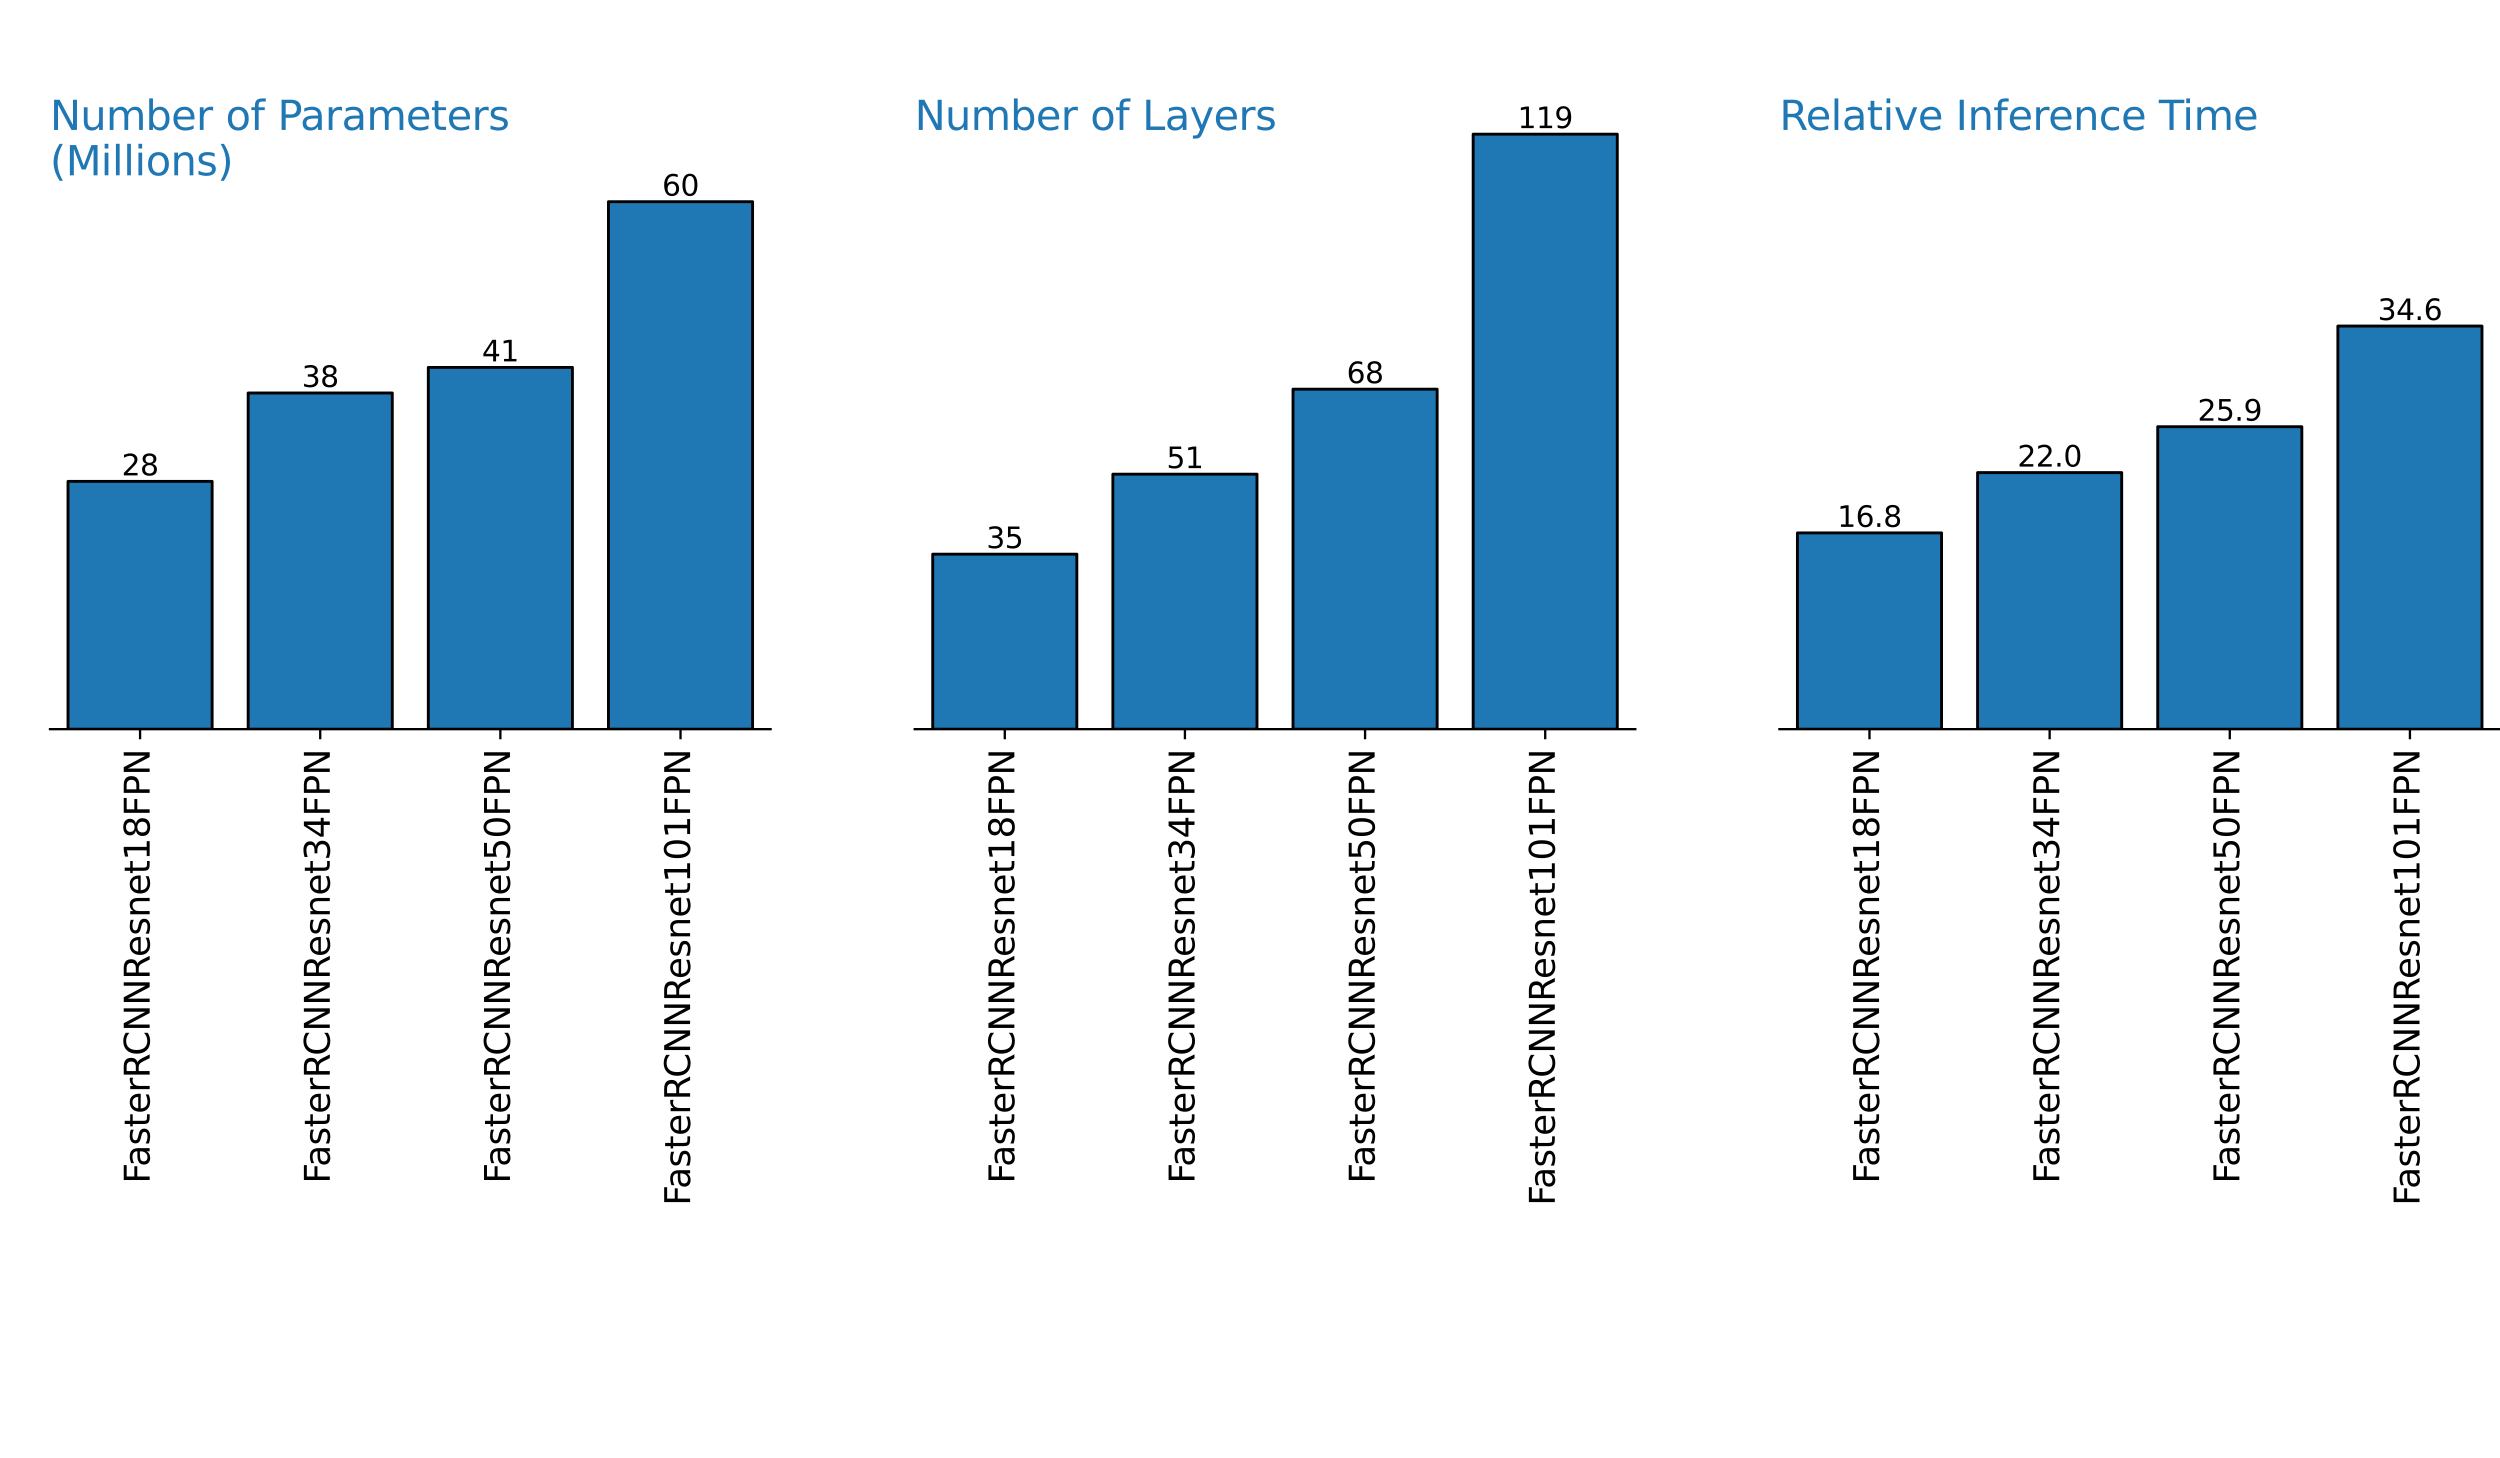
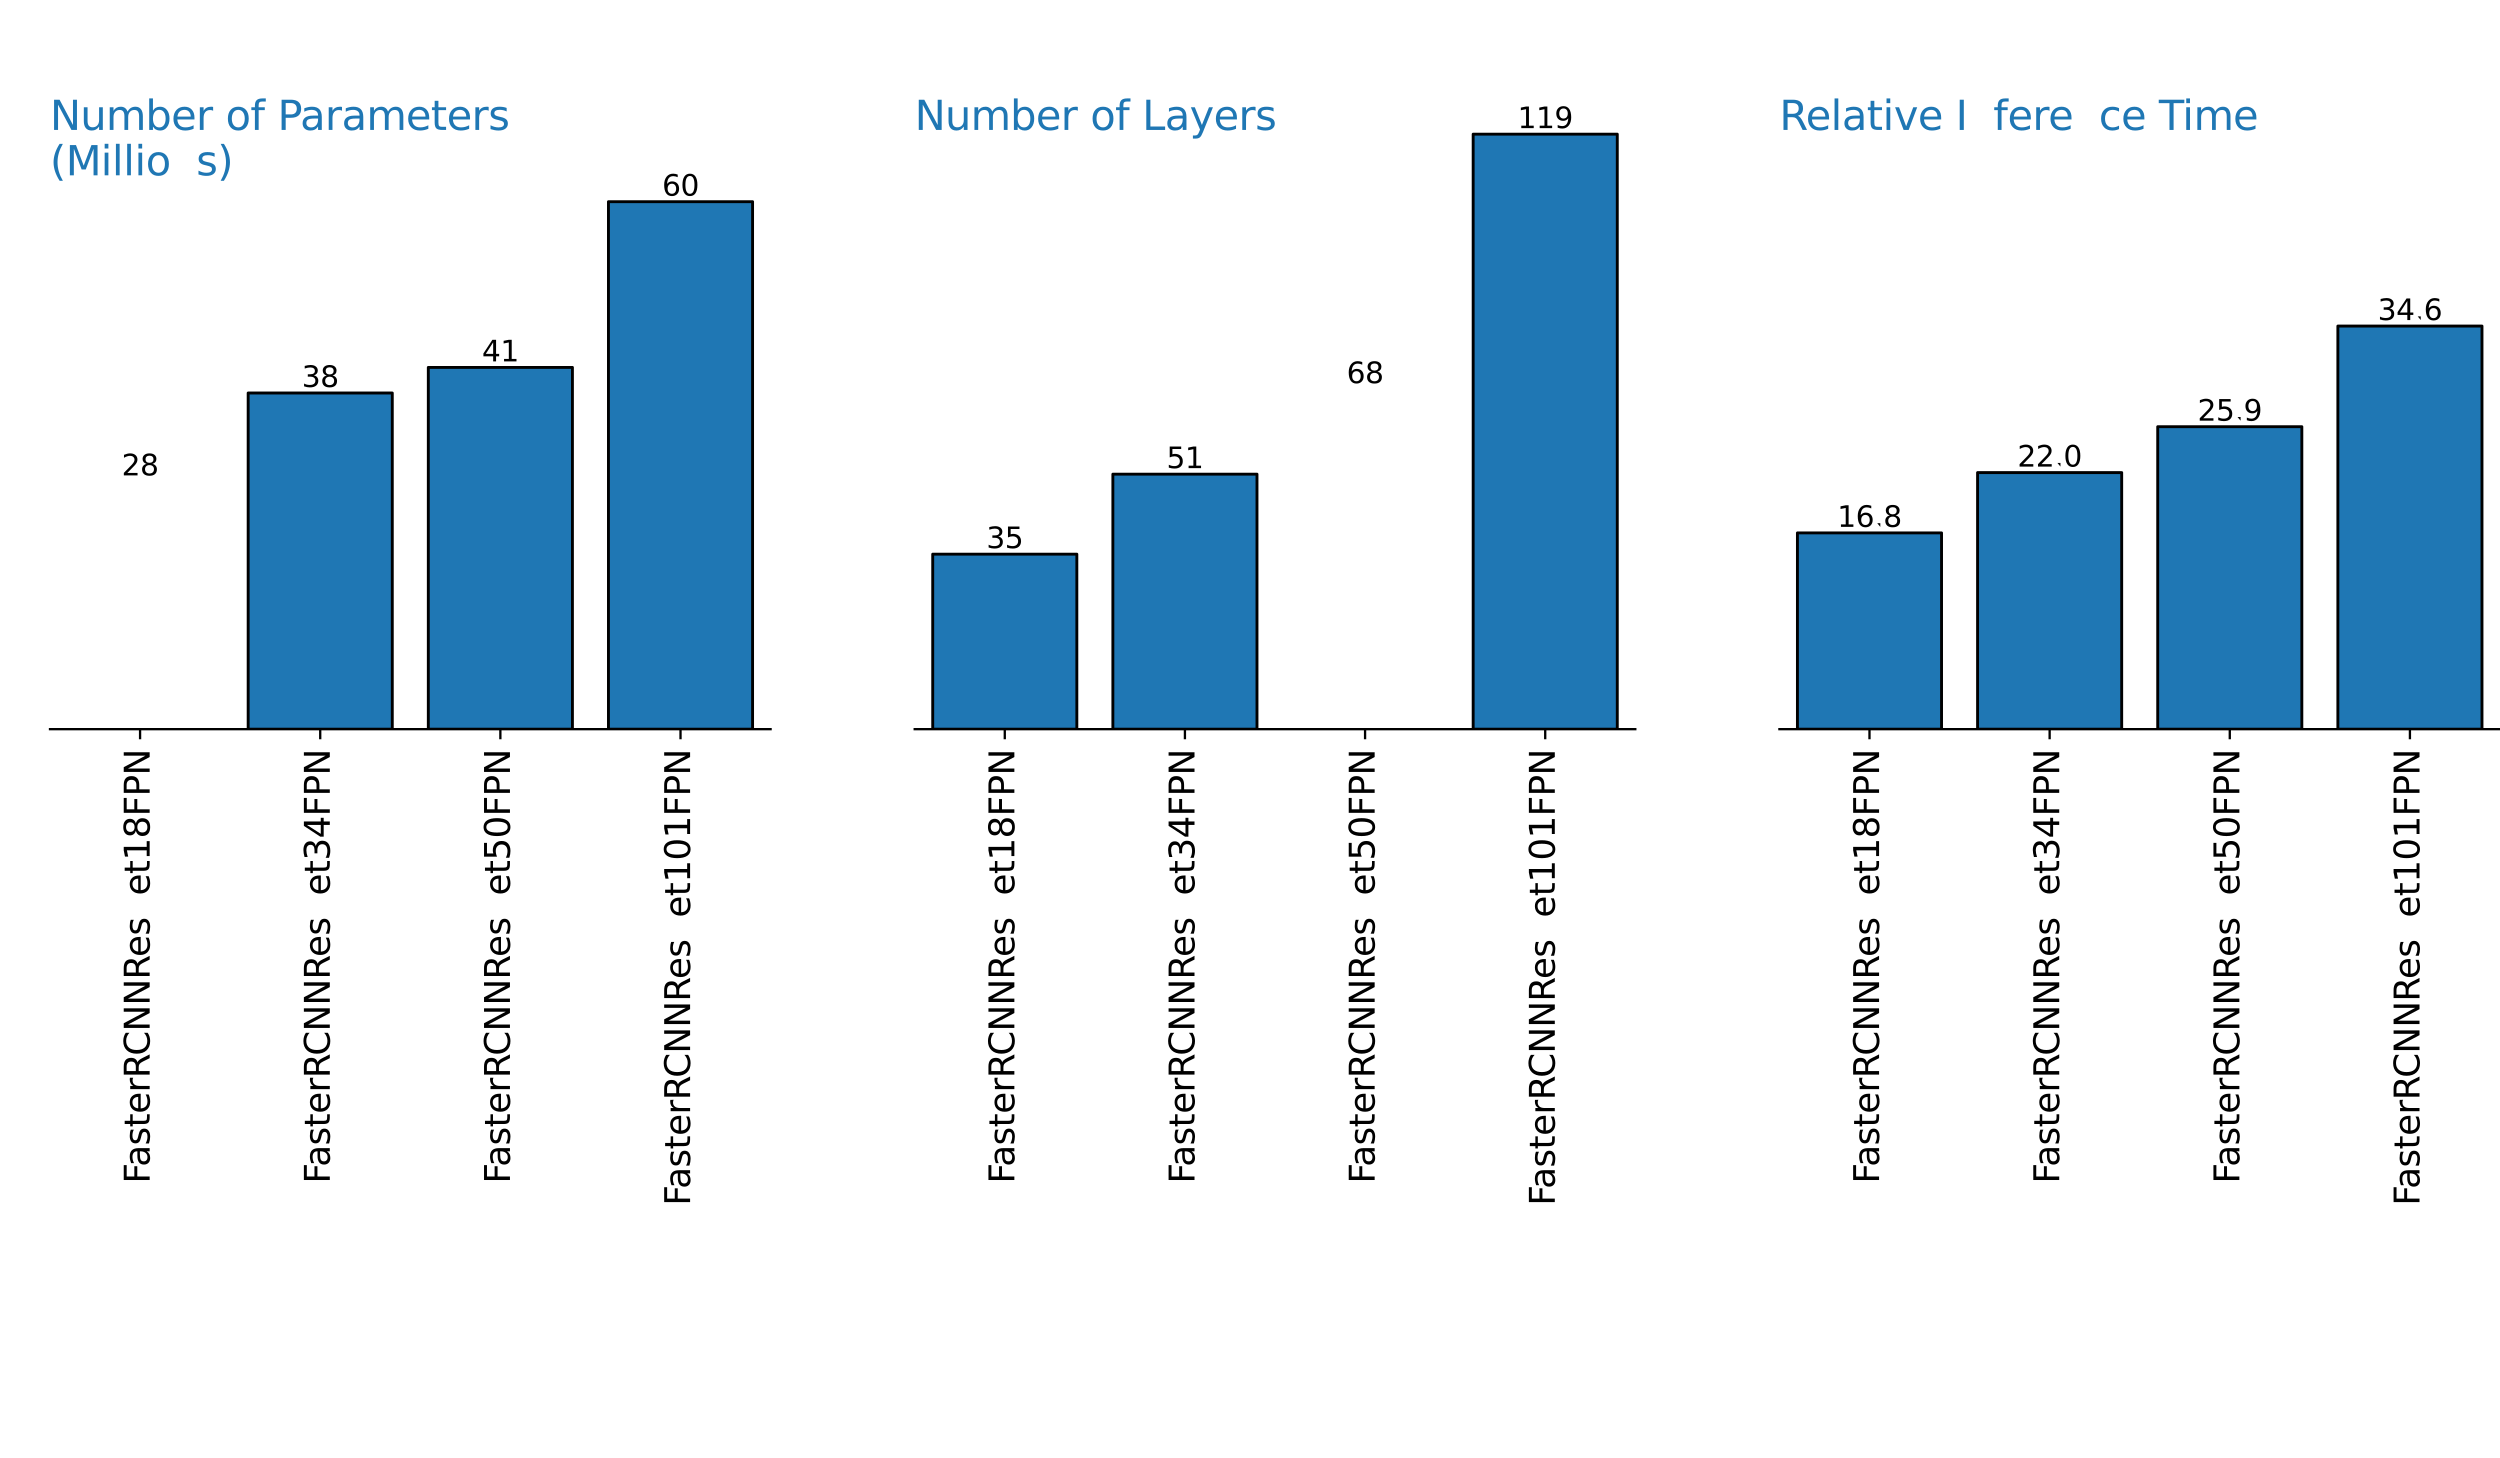
<svg xmlns="http://www.w3.org/2000/svg" xmlns:xlink="http://www.w3.org/1999/xlink" width="864pt" height="504pt" viewBox="0 0 864 504" version="1.1">
  <defs>
    <style type="text/css">*{stroke-linejoin: round; stroke-linecap: butt}</style>
  </defs>
  <g id="figure_1">
    <g id="patch_1">
      <path d="M 0 504  L 864 504  L 864 0  L 0 0  z " style="fill: #ffffff" />
    </g>
    <g id="axes_1">
      <g id="patch_2">
        <path d="M 17.28 252  L 266.315 252  L 266.315 10.08  L 17.28 10.08  z " style="fill: #ffffff" />
      </g>
      <g id="patch_3">
-         <path d="M 23.506 252  L 73.313 252  L 73.313 166.366  L 23.506 166.366  z " clip-path="url(#p486dbca1f8)" style="fill: #1f77b4; stroke: #000000; stroke-linejoin: miter" />
-       </g>
+         </g>
      <g id="patch_4">
        <path d="M 85.765 252  L 135.572 252  L 135.572 135.822  L 85.765 135.822  z " clip-path="url(#p486dbca1f8)" style="fill: #1f77b4; stroke: #000000; stroke-linejoin: miter" />
      </g>
      <g id="patch_5">
        <path d="M 148.024 252  L 197.831 252  L 197.831 126.978  L 148.024 126.978  z " clip-path="url(#p486dbca1f8)" style="fill: #1f77b4; stroke: #000000; stroke-linejoin: miter" />
      </g>
      <g id="patch_6">
        <path d="M 210.282 252  L 260.089 252  L 260.089 69.704  L 210.282 69.704  z " clip-path="url(#p486dbca1f8)" style="fill: #1f77b4; stroke: #000000; stroke-linejoin: miter" />
      </g>
      <g id="matplotlib.axis_1">
        <g id="xtick_1">
          <g id="line2d_1">
            <defs>
              <path id="m12ef308e67" d="M 0 0  L 0 3.5  " style="stroke: #000000; stroke-width: 0.8" />
            </defs>
            <g>
              <use xlink:href="#m12ef308e67" x="48.409" y="252" style="stroke: #000000; stroke-width: 0.8" />
            </g>
          </g>
          <g id="text_1">
            <g transform="translate(51.721 409.017) rotate(-90) scale(0.12 -0.12)">
              <defs>
                <path id="DejaVuSans-46" d="M 628 4666  L 3309 4666  L 3309 4134  L 1259 4134  L 1259 2759  L 3109 2759  L 3109 2228  L 1259 2228  L 1259 0  L 628 0  L 628 4666  z " transform="scale(0.016)" />
                <path id="DejaVuSans-61" d="M 2194 1759  Q 1497 1759 1228 1600  Q 959 1441 959 1056  Q 959 750 1161 570  Q 1363 391 1709 391  Q 2188 391 2477 730  Q 2766 1069 2766 1631  L 2766 1759  L 2194 1759  z M 3341 1997  L 3341 0  L 2766 0  L 2766 531  Q 2569 213 2275 61  Q 1981 -91 1556 -91  Q 1019 -91 701 211  Q 384 513 384 1019  Q 384 1609 779 1909  Q 1175 2209 1959 2209  L 2766 2209  L 2766 2266  Q 2766 2663 2505 2880  Q 2244 3097 1772 3097  Q 1472 3097 1187 3025  Q 903 2953 641 2809  L 641 3341  Q 956 3463 1253 3523  Q 1550 3584 1831 3584  Q 2591 3584 2966 3190  Q 3341 2797 3341 1997  z " transform="scale(0.016)" />
                <path id="DejaVuSans-73" d="M 2834 3397  L 2834 2853  Q 2591 2978 2328 3040  Q 2066 3103 1784 3103  Q 1356 3103 1142 2972  Q 928 2841 928 2578  Q 928 2378 1081 2264  Q 1234 2150 1697 2047  L 1894 2003  Q 2506 1872 2764 1633  Q 3022 1394 3022 966  Q 3022 478 2636 193  Q 2250 -91 1575 -91  Q 1294 -91 989 -36  Q 684 19 347 128  L 347 722  Q 666 556 975 473  Q 1284 391 1588 391  Q 1994 391 2212 530  Q 2431 669 2431 922  Q 2431 1156 2273 1281  Q 2116 1406 1581 1522  L 1381 1569  Q 847 1681 609 1914  Q 372 2147 372 2553  Q 372 3047 722 3315  Q 1072 3584 1716 3584  Q 2034 3584 2315 3537  Q 2597 3491 2834 3397  z " transform="scale(0.016)" />
                <path id="DejaVuSans-74" d="M 1172 4494  L 1172 3500  L 2356 3500  L 2356 3053  L 1172 3053  L 1172 1153  Q 1172 725 1289 603  Q 1406 481 1766 481  L 2356 481  L 2356 0  L 1766 0  Q 1100 0 847 248  Q 594 497 594 1153  L 594 3053  L 172 3053  L 172 3500  L 594 3500  L 594 4494  L 1172 4494  z " transform="scale(0.016)" />
                <path id="DejaVuSans-65" d="M 3597 1894  L 3597 1613  L 953 1613  Q 991 1019 1311 708  Q 1631 397 2203 397  Q 2534 397 2845 478  Q 3156 559 3463 722  L 3463 178  Q 3153 47 2828 -22  Q 2503 -91 2169 -91  Q 1331 -91 842 396  Q 353 884 353 1716  Q 353 2575 817 3079  Q 1281 3584 2069 3584  Q 2775 3584 3186 3129  Q 3597 2675 3597 1894  z M 3022 2063  Q 3016 2534 2758 2815  Q 2500 3097 2075 3097  Q 1594 3097 1305 2825  Q 1016 2553 972 2059  L 3022 2063  z " transform="scale(0.016)" />
                <path id="DejaVuSans-72" d="M 2631 2963  Q 2534 3019 2420 3045  Q 2306 3072 2169 3072  Q 1681 3072 1420 2755  Q 1159 2438 1159 1844  L 1159 0  L 581 0  L 581 3500  L 1159 3500  L 1159 2956  Q 1341 3275 1631 3429  Q 1922 3584 2338 3584  Q 2397 3584 2469 3576  Q 2541 3569 2628 3553  L 2631 2963  z " transform="scale(0.016)" />
                <path id="DejaVuSans-52" d="M 2841 2188  Q 3044 2119 3236 1894  Q 3428 1669 3622 1275  L 4263 0  L 3584 0  L 2988 1197  Q 2756 1666 2539 1819  Q 2322 1972 1947 1972  L 1259 1972  L 1259 0  L 628 0  L 628 4666  L 2053 4666  Q 2853 4666 3247 4331  Q 3641 3997 3641 3322  Q 3641 2881 3436 2590  Q 3231 2300 2841 2188  z M 1259 4147  L 1259 2491  L 2053 2491  Q 2509 2491 2742 2702  Q 2975 2913 2975 3322  Q 2975 3731 2742 3939  Q 2509 4147 2053 4147  L 1259 4147  z " transform="scale(0.016)" />
                <path id="DejaVuSans-43" d="M 4122 4306  L 4122 3641  Q 3803 3938 3442 4084  Q 3081 4231 2675 4231  Q 1875 4231 1450 3742  Q 1025 3253 1025 2328  Q 1025 1406 1450 917  Q 1875 428 2675 428  Q 3081 428 3442 575  Q 3803 722 4122 1019  L 4122 359  Q 3791 134 3420 21  Q 3050 -91 2638 -91  Q 1578 -91 968 557  Q 359 1206 359 2328  Q 359 3453 968 4101  Q 1578 4750 2638 4750  Q 3056 4750 3426 4639  Q 3797 4528 4122 4306  z " transform="scale(0.016)" />
                <path id="DejaVuSans-4e" d="M 628 4666  L 1478 4666  L 3547 763  L 3547 4666  L 4159 4666  L 4159 0  L 3309 0  L 1241 3903  L 1241 0  L 628 0  L 628 4666  z " transform="scale(0.016)" />
-                 <path id="DejaVuSans-6e" d="M 3513 2113  L 3513 0  L 2938 0  L 2938 2094  Q 2938 2591 2744 2837  Q 2550 3084 2163 3084  Q 1697 3084 1428 2787  Q 1159 2491 1159 1978  L 1159 0  L 581 0  L 581 3500  L 1159 3500  L 1159 2956  Q 1366 3272 1645 3428  Q 1925 3584 2291 3584  Q 2894 3584 3203 3211  Q 3513 2838 3513 2113  z " transform="scale(0.016)" />
                <path id="DejaVuSans-31" d="M 794 531  L 1825 531  L 1825 4091  L 703 3866  L 703 4441  L 1819 4666  L 2450 4666  L 2450 531  L 3481 531  L 3481 0  L 794 0  L 794 531  z " transform="scale(0.016)" />
                <path id="DejaVuSans-38" d="M 2034 2216  Q 1584 2216 1326 1975  Q 1069 1734 1069 1313  Q 1069 891 1326 650  Q 1584 409 2034 409  Q 2484 409 2743 651  Q 3003 894 3003 1313  Q 3003 1734 2745 1975  Q 2488 2216 2034 2216  z M 1403 2484  Q 997 2584 770 2862  Q 544 3141 544 3541  Q 544 4100 942 4425  Q 1341 4750 2034 4750  Q 2731 4750 3128 4425  Q 3525 4100 3525 3541  Q 3525 3141 3298 2862  Q 3072 2584 2669 2484  Q 3125 2378 3379 2068  Q 3634 1759 3634 1313  Q 3634 634 3220 271  Q 2806 -91 2034 -91  Q 1263 -91 848 271  Q 434 634 434 1313  Q 434 1759 690 2068  Q 947 2378 1403 2484  z M 1172 3481  Q 1172 3119 1398 2916  Q 1625 2713 2034 2713  Q 2441 2713 2670 2916  Q 2900 3119 2900 3481  Q 2900 3844 2670 4047  Q 2441 4250 2034 4250  Q 1625 4250 1398 4047  Q 1172 3844 1172 3481  z " transform="scale(0.016)" />
                <path id="DejaVuSans-50" d="M 1259 4147  L 1259 2394  L 2053 2394  Q 2494 2394 2734 2622  Q 2975 2850 2975 3272  Q 2975 3691 2734 3919  Q 2494 4147 2053 4147  L 1259 4147  z M 628 4666  L 2053 4666  Q 2838 4666 3239 4311  Q 3641 3956 3641 3272  Q 3641 2581 3239 2228  Q 2838 1875 2053 1875  L 1259 1875  L 1259 0  L 628 0  L 628 4666  z " transform="scale(0.016)" />
              </defs>
              <use xlink:href="#DejaVuSans-46" />
              <use xlink:href="#DejaVuSans-61" x="48.395" />
              <use xlink:href="#DejaVuSans-73" x="109.674" />
              <use xlink:href="#DejaVuSans-74" x="161.773" />
              <use xlink:href="#DejaVuSans-65" x="200.982" />
              <use xlink:href="#DejaVuSans-72" x="262.506" />
              <use xlink:href="#DejaVuSans-52" x="303.619" />
              <use xlink:href="#DejaVuSans-43" x="368.102" />
              <use xlink:href="#DejaVuSans-4e" x="437.926" />
              <use xlink:href="#DejaVuSans-4e" x="512.73" />
              <use xlink:href="#DejaVuSans-52" x="587.535" />
              <use xlink:href="#DejaVuSans-65" x="652.518" />
              <use xlink:href="#DejaVuSans-73" x="714.041" />
              <use xlink:href="#DejaVuSans-6e" x="766.141" />
              <use xlink:href="#DejaVuSans-65" x="829.52" />
              <use xlink:href="#DejaVuSans-74" x="891.043" />
              <use xlink:href="#DejaVuSans-31" x="930.252" />
              <use xlink:href="#DejaVuSans-38" x="993.875" />
              <use xlink:href="#DejaVuSans-46" x="1057.498" />
              <use xlink:href="#DejaVuSans-50" x="1115.018" />
              <use xlink:href="#DejaVuSans-4e" x="1175.32" />
            </g>
          </g>
        </g>
        <g id="xtick_2">
          <g id="line2d_2">
            <g>
              <use xlink:href="#m12ef308e67" x="110.668" y="252" style="stroke: #000000; stroke-width: 0.8" />
            </g>
          </g>
          <g id="text_2">
            <g transform="translate(113.979 409.017) rotate(-90) scale(0.12 -0.12)">
              <defs>
                <path id="DejaVuSans-33" d="M 2597 2516  Q 3050 2419 3304 2112  Q 3559 1806 3559 1356  Q 3559 666 3084 287  Q 2609 -91 1734 -91  Q 1441 -91 1130 -33  Q 819 25 488 141  L 488 750  Q 750 597 1062 519  Q 1375 441 1716 441  Q 2309 441 2620 675  Q 2931 909 2931 1356  Q 2931 1769 2642 2001  Q 2353 2234 1838 2234  L 1294 2234  L 1294 2753  L 1863 2753  Q 2328 2753 2575 2939  Q 2822 3125 2822 3475  Q 2822 3834 2567 4026  Q 2313 4219 1838 4219  Q 1578 4219 1281 4162  Q 984 4106 628 3988  L 628 4550  Q 988 4650 1302 4700  Q 1616 4750 1894 4750  Q 2613 4750 3031 4423  Q 3450 4097 3450 3541  Q 3450 3153 3228 2886  Q 3006 2619 2597 2516  z " transform="scale(0.016)" />
                <path id="DejaVuSans-34" d="M 2419 4116  L 825 1625  L 2419 1625  L 2419 4116  z M 2253 4666  L 3047 4666  L 3047 1625  L 3713 1625  L 3713 1100  L 3047 1100  L 3047 0  L 2419 0  L 2419 1100  L 313 1100  L 313 1709  L 2253 4666  z " transform="scale(0.016)" />
              </defs>
              <use xlink:href="#DejaVuSans-46" />
              <use xlink:href="#DejaVuSans-61" x="48.395" />
              <use xlink:href="#DejaVuSans-73" x="109.674" />
              <use xlink:href="#DejaVuSans-74" x="161.773" />
              <use xlink:href="#DejaVuSans-65" x="200.982" />
              <use xlink:href="#DejaVuSans-72" x="262.506" />
              <use xlink:href="#DejaVuSans-52" x="303.619" />
              <use xlink:href="#DejaVuSans-43" x="368.102" />
              <use xlink:href="#DejaVuSans-4e" x="437.926" />
              <use xlink:href="#DejaVuSans-4e" x="512.73" />
              <use xlink:href="#DejaVuSans-52" x="587.535" />
              <use xlink:href="#DejaVuSans-65" x="652.518" />
              <use xlink:href="#DejaVuSans-73" x="714.041" />
              <use xlink:href="#DejaVuSans-6e" x="766.141" />
              <use xlink:href="#DejaVuSans-65" x="829.52" />
              <use xlink:href="#DejaVuSans-74" x="891.043" />
              <use xlink:href="#DejaVuSans-33" x="930.252" />
              <use xlink:href="#DejaVuSans-34" x="993.875" />
              <use xlink:href="#DejaVuSans-46" x="1057.498" />
              <use xlink:href="#DejaVuSans-50" x="1115.018" />
              <use xlink:href="#DejaVuSans-4e" x="1175.32" />
            </g>
          </g>
        </g>
        <g id="xtick_3">
          <g id="line2d_3">
            <g>
              <use xlink:href="#m12ef308e67" x="172.927" y="252" style="stroke: #000000; stroke-width: 0.8" />
            </g>
          </g>
          <g id="text_3">
            <g transform="translate(176.238 409.017) rotate(-90) scale(0.12 -0.12)">
              <defs>
                <path id="DejaVuSans-35" d="M 691 4666  L 3169 4666  L 3169 4134  L 1269 4134  L 1269 2991  Q 1406 3038 1543 3061  Q 1681 3084 1819 3084  Q 2600 3084 3056 2656  Q 3513 2228 3513 1497  Q 3513 744 3044 326  Q 2575 -91 1722 -91  Q 1428 -91 1123 -41  Q 819 9 494 109  L 494 744  Q 775 591 1075 516  Q 1375 441 1709 441  Q 2250 441 2565 725  Q 2881 1009 2881 1497  Q 2881 1984 2565 2268  Q 2250 2553 1709 2553  Q 1456 2553 1204 2497  Q 953 2441 691 2322  L 691 4666  z " transform="scale(0.016)" />
                <path id="DejaVuSans-30" d="M 2034 4250  Q 1547 4250 1301 3770  Q 1056 3291 1056 2328  Q 1056 1369 1301 889  Q 1547 409 2034 409  Q 2525 409 2770 889  Q 3016 1369 3016 2328  Q 3016 3291 2770 3770  Q 2525 4250 2034 4250  z M 2034 4750  Q 2819 4750 3233 4129  Q 3647 3509 3647 2328  Q 3647 1150 3233 529  Q 2819 -91 2034 -91  Q 1250 -91 836 529  Q 422 1150 422 2328  Q 422 3509 836 4129  Q 1250 4750 2034 4750  z " transform="scale(0.016)" />
              </defs>
              <use xlink:href="#DejaVuSans-46" />
              <use xlink:href="#DejaVuSans-61" x="48.395" />
              <use xlink:href="#DejaVuSans-73" x="109.674" />
              <use xlink:href="#DejaVuSans-74" x="161.773" />
              <use xlink:href="#DejaVuSans-65" x="200.982" />
              <use xlink:href="#DejaVuSans-72" x="262.506" />
              <use xlink:href="#DejaVuSans-52" x="303.619" />
              <use xlink:href="#DejaVuSans-43" x="368.102" />
              <use xlink:href="#DejaVuSans-4e" x="437.926" />
              <use xlink:href="#DejaVuSans-4e" x="512.73" />
              <use xlink:href="#DejaVuSans-52" x="587.535" />
              <use xlink:href="#DejaVuSans-65" x="652.518" />
              <use xlink:href="#DejaVuSans-73" x="714.041" />
              <use xlink:href="#DejaVuSans-6e" x="766.141" />
              <use xlink:href="#DejaVuSans-65" x="829.52" />
              <use xlink:href="#DejaVuSans-74" x="891.043" />
              <use xlink:href="#DejaVuSans-35" x="930.252" />
              <use xlink:href="#DejaVuSans-30" x="993.875" />
              <use xlink:href="#DejaVuSans-46" x="1057.498" />
              <use xlink:href="#DejaVuSans-50" x="1115.018" />
              <use xlink:href="#DejaVuSans-4e" x="1175.32" />
            </g>
          </g>
        </g>
        <g id="xtick_4">
          <g id="line2d_4">
            <g>
              <use xlink:href="#m12ef308e67" x="235.186" y="252" style="stroke: #000000; stroke-width: 0.8" />
            </g>
          </g>
          <g id="text_4">
            <g transform="translate(238.497 416.652) rotate(-90) scale(0.12 -0.12)">
              <use xlink:href="#DejaVuSans-46" />
              <use xlink:href="#DejaVuSans-61" x="48.395" />
              <use xlink:href="#DejaVuSans-73" x="109.674" />
              <use xlink:href="#DejaVuSans-74" x="161.773" />
              <use xlink:href="#DejaVuSans-65" x="200.982" />
              <use xlink:href="#DejaVuSans-72" x="262.506" />
              <use xlink:href="#DejaVuSans-52" x="303.619" />
              <use xlink:href="#DejaVuSans-43" x="368.102" />
              <use xlink:href="#DejaVuSans-4e" x="437.926" />
              <use xlink:href="#DejaVuSans-4e" x="512.73" />
              <use xlink:href="#DejaVuSans-52" x="587.535" />
              <use xlink:href="#DejaVuSans-65" x="652.518" />
              <use xlink:href="#DejaVuSans-73" x="714.041" />
              <use xlink:href="#DejaVuSans-6e" x="766.141" />
              <use xlink:href="#DejaVuSans-65" x="829.52" />
              <use xlink:href="#DejaVuSans-74" x="891.043" />
              <use xlink:href="#DejaVuSans-31" x="930.252" />
              <use xlink:href="#DejaVuSans-30" x="993.875" />
              <use xlink:href="#DejaVuSans-31" x="1057.498" />
              <use xlink:href="#DejaVuSans-46" x="1121.121" />
              <use xlink:href="#DejaVuSans-50" x="1178.641" />
              <use xlink:href="#DejaVuSans-4e" x="1238.943" />
            </g>
          </g>
        </g>
      </g>
      <g id="matplotlib.axis_2" />
      <g id="patch_7">
        <path d="M 17.28 252  L 266.315 252  " style="fill: none; stroke: #000000; stroke-width: 0.8; stroke-linejoin: miter; stroke-linecap: square" />
      </g>
      <g id="text_5">
        <g style="fill: #1f77b4" transform="translate(17.28 44.91) scale(0.14 -0.14)">
          <defs>
            <path id="DejaVuSans-75" d="M 544 1381  L 544 3500  L 1119 3500  L 1119 1403  Q 1119 906 1312 657  Q 1506 409 1894 409  Q 2359 409 2629 706  Q 2900 1003 2900 1516  L 2900 3500  L 3475 3500  L 3475 0  L 2900 0  L 2900 538  Q 2691 219 2414 64  Q 2138 -91 1772 -91  Q 1169 -91 856 284  Q 544 659 544 1381  z M 1991 3584  L 1991 3584  z " transform="scale(0.016)" />
            <path id="DejaVuSans-6d" d="M 3328 2828  Q 3544 3216 3844 3400  Q 4144 3584 4550 3584  Q 5097 3584 5394 3201  Q 5691 2819 5691 2113  L 5691 0  L 5113 0  L 5113 2094  Q 5113 2597 4934 2840  Q 4756 3084 4391 3084  Q 3944 3084 3684 2787  Q 3425 2491 3425 1978  L 3425 0  L 2847 0  L 2847 2094  Q 2847 2600 2669 2842  Q 2491 3084 2119 3084  Q 1678 3084 1418 2786  Q 1159 2488 1159 1978  L 1159 0  L 581 0  L 581 3500  L 1159 3500  L 1159 2956  Q 1356 3278 1631 3431  Q 1906 3584 2284 3584  Q 2666 3584 2933 3390  Q 3200 3197 3328 2828  z " transform="scale(0.016)" />
            <path id="DejaVuSans-62" d="M 3116 1747  Q 3116 2381 2855 2742  Q 2594 3103 2138 3103  Q 1681 3103 1420 2742  Q 1159 2381 1159 1747  Q 1159 1113 1420 752  Q 1681 391 2138 391  Q 2594 391 2855 752  Q 3116 1113 3116 1747  z M 1159 2969  Q 1341 3281 1617 3432  Q 1894 3584 2278 3584  Q 2916 3584 3314 3078  Q 3713 2572 3713 1747  Q 3713 922 3314 415  Q 2916 -91 2278 -91  Q 1894 -91 1617 61  Q 1341 213 1159 525  L 1159 0  L 581 0  L 581 4863  L 1159 4863  L 1159 2969  z " transform="scale(0.016)" />
            <path id="DejaVuSans-20" transform="scale(0.016)" />
            <path id="DejaVuSans-6f" d="M 1959 3097  Q 1497 3097 1228 2736  Q 959 2375 959 1747  Q 959 1119 1226 758  Q 1494 397 1959 397  Q 2419 397 2687 759  Q 2956 1122 2956 1747  Q 2956 2369 2687 2733  Q 2419 3097 1959 3097  z M 1959 3584  Q 2709 3584 3137 3096  Q 3566 2609 3566 1747  Q 3566 888 3137 398  Q 2709 -91 1959 -91  Q 1206 -91 779 398  Q 353 888 353 1747  Q 353 2609 779 3096  Q 1206 3584 1959 3584  z " transform="scale(0.016)" />
            <path id="DejaVuSans-66" d="M 2375 4863  L 2375 4384  L 1825 4384  Q 1516 4384 1395 4259  Q 1275 4134 1275 3809  L 1275 3500  L 2222 3500  L 2222 3053  L 1275 3053  L 1275 0  L 697 0  L 697 3053  L 147 3053  L 147 3500  L 697 3500  L 697 3744  Q 697 4328 969 4595  Q 1241 4863 1831 4863  L 2375 4863  z " transform="scale(0.016)" />
          </defs>
          <use xlink:href="#DejaVuSans-4e" />
          <use xlink:href="#DejaVuSans-75" x="74.805" />
          <use xlink:href="#DejaVuSans-6d" x="138.184" />
          <use xlink:href="#DejaVuSans-62" x="235.596" />
          <use xlink:href="#DejaVuSans-65" x="299.072" />
          <use xlink:href="#DejaVuSans-72" x="360.596" />
          <use xlink:href="#DejaVuSans-20" x="401.709" />
          <use xlink:href="#DejaVuSans-6f" x="433.496" />
          <use xlink:href="#DejaVuSans-66" x="494.678" />
          <use xlink:href="#DejaVuSans-20" x="529.883" />
          <use xlink:href="#DejaVuSans-50" x="561.67" />
          <use xlink:href="#DejaVuSans-61" x="617.473" />
          <use xlink:href="#DejaVuSans-72" x="678.752" />
          <use xlink:href="#DejaVuSans-61" x="719.865" />
          <use xlink:href="#DejaVuSans-6d" x="781.145" />
          <use xlink:href="#DejaVuSans-65" x="878.557" />
          <use xlink:href="#DejaVuSans-74" x="940.08" />
          <use xlink:href="#DejaVuSans-65" x="979.289" />
          <use xlink:href="#DejaVuSans-72" x="1040.812" />
          <use xlink:href="#DejaVuSans-73" x="1081.926" />
        </g>
        <g style="fill: #1f77b4" transform="translate(17.28 60.587) scale(0.14 -0.14)">
          <defs>
            <path id="DejaVuSans-28" d="M 1984 4856  Q 1566 4138 1362 3434  Q 1159 2731 1159 2009  Q 1159 1288 1364 580  Q 1569 -128 1984 -844  L 1484 -844  Q 1016 -109 783 600  Q 550 1309 550 2009  Q 550 2706 781 3412  Q 1013 4119 1484 4856  L 1984 4856  z " transform="scale(0.016)" />
            <path id="DejaVuSans-4d" d="M 628 4666  L 1569 4666  L 2759 1491  L 3956 4666  L 4897 4666  L 4897 0  L 4281 0  L 4281 4097  L 3078 897  L 2444 897  L 1241 4097  L 1241 0  L 628 0  L 628 4666  z " transform="scale(0.016)" />
            <path id="DejaVuSans-69" d="M 603 3500  L 1178 3500  L 1178 0  L 603 0  L 603 3500  z M 603 4863  L 1178 4863  L 1178 4134  L 603 4134  L 603 4863  z " transform="scale(0.016)" />
            <path id="DejaVuSans-6c" d="M 603 4863  L 1178 4863  L 1178 0  L 603 0  L 603 4863  z " transform="scale(0.016)" />
            <path id="DejaVuSans-29" d="M 513 4856  L 1013 4856  Q 1481 4119 1714 3412  Q 1947 2706 1947 2009  Q 1947 1309 1714 600  Q 1481 -109 1013 -844  L 513 -844  Q 928 -128 1133 580  Q 1338 1288 1338 2009  Q 1338 2731 1133 3434  Q 928 4138 513 4856  z " transform="scale(0.016)" />
          </defs>
          <use xlink:href="#DejaVuSans-28" />
          <use xlink:href="#DejaVuSans-4d" x="39.014" />
          <use xlink:href="#DejaVuSans-69" x="125.293" />
          <use xlink:href="#DejaVuSans-6c" x="153.076" />
          <use xlink:href="#DejaVuSans-6c" x="180.859" />
          <use xlink:href="#DejaVuSans-69" x="208.643" />
          <use xlink:href="#DejaVuSans-6f" x="236.426" />
          <use xlink:href="#DejaVuSans-6e" x="297.607" />
          <use xlink:href="#DejaVuSans-73" x="360.986" />
          <use xlink:href="#DejaVuSans-29" x="413.086" />
        </g>
      </g>
      <g id="text_6">
        <g transform="translate(42.047 164.287) scale(0.1 -0.1)">
          <defs>
            <path id="DejaVuSans-32" d="M 1228 531  L 3431 531  L 3431 0  L 469 0  L 469 531  Q 828 903 1448 1529  Q 2069 2156 2228 2338  Q 2531 2678 2651 2914  Q 2772 3150 2772 3378  Q 2772 3750 2511 3984  Q 2250 4219 1831 4219  Q 1534 4219 1204 4116  Q 875 4013 500 3803  L 500 4441  Q 881 4594 1212 4672  Q 1544 4750 1819 4750  Q 2544 4750 2975 4387  Q 3406 4025 3406 3419  Q 3406 3131 3298 2873  Q 3191 2616 2906 2266  Q 2828 2175 2409 1742  Q 1991 1309 1228 531  z " transform="scale(0.016)" />
          </defs>
          <use xlink:href="#DejaVuSans-32" />
          <use xlink:href="#DejaVuSans-38" x="63.623" />
        </g>
      </g>
      <g id="text_7">
        <g transform="translate(104.306 133.742) scale(0.1 -0.1)">
          <use xlink:href="#DejaVuSans-33" />
          <use xlink:href="#DejaVuSans-38" x="63.623" />
        </g>
      </g>
      <g id="text_8">
        <g transform="translate(166.565 124.898) scale(0.1 -0.1)">
          <use xlink:href="#DejaVuSans-34" />
          <use xlink:href="#DejaVuSans-31" x="63.623" />
        </g>
      </g>
      <g id="text_9">
        <g transform="translate(228.823 67.624) scale(0.1 -0.1)">
          <defs>
            <path id="DejaVuSans-36" d="M 2113 2584  Q 1688 2584 1439 2293  Q 1191 2003 1191 1497  Q 1191 994 1439 701  Q 1688 409 2113 409  Q 2538 409 2786 701  Q 3034 994 3034 1497  Q 3034 2003 2786 2293  Q 2538 2584 2113 2584  z M 3366 4563  L 3366 3988  Q 3128 4100 2886 4159  Q 2644 4219 2406 4219  Q 1781 4219 1451 3797  Q 1122 3375 1075 2522  Q 1259 2794 1537 2939  Q 1816 3084 2150 3084  Q 2853 3084 3261 2657  Q 3669 2231 3669 1497  Q 3669 778 3244 343  Q 2819 -91 2113 -91  Q 1303 -91 875 529  Q 447 1150 447 2328  Q 447 3434 972 4092  Q 1497 4750 2381 4750  Q 2619 4750 2861 4703  Q 3103 4656 3366 4563  z " transform="scale(0.016)" />
          </defs>
          <use xlink:href="#DejaVuSans-36" />
          <use xlink:href="#DejaVuSans-30" x="63.623" />
        </g>
      </g>
    </g>
    <g id="axes_2">
      <g id="patch_8">
        <path d="M 316.122 252  L 565.158 252  L 565.158 10.08  L 316.122 10.08  z " style="fill: #ffffff" />
      </g>
      <g id="patch_9">
        <path d="M 322.348 252  L 372.155 252  L 372.155 191.52  L 322.348 191.52  z " clip-path="url(#p4e21e74e6c)" style="fill: #1f77b4; stroke: #000000; stroke-linejoin: miter" />
      </g>
      <g id="patch_10">
        <path d="M 384.607 252  L 434.414 252  L 434.414 163.872  L 384.607 163.872  z " clip-path="url(#p4e21e74e6c)" style="fill: #1f77b4; stroke: #000000; stroke-linejoin: miter" />
      </g>
      <g id="patch_11">
-         <path d="M 446.866 252  L 496.673 252  L 496.673 134.496  L 446.866 134.496  z " clip-path="url(#p4e21e74e6c)" style="fill: #1f77b4; stroke: #000000; stroke-linejoin: miter" />
-       </g>
+         </g>
      <g id="patch_12">
        <path d="M 509.125 252  L 558.932 252  L 558.932 46.368  L 509.125 46.368  z " clip-path="url(#p4e21e74e6c)" style="fill: #1f77b4; stroke: #000000; stroke-linejoin: miter" />
      </g>
      <g id="matplotlib.axis_3">
        <g id="xtick_5">
          <g id="line2d_5">
            <g>
              <use xlink:href="#m12ef308e67" x="347.252" y="252" style="stroke: #000000; stroke-width: 0.8" />
            </g>
          </g>
          <g id="text_10">
            <g transform="translate(350.563 409.017) rotate(-90) scale(0.12 -0.12)">
              <use xlink:href="#DejaVuSans-46" />
              <use xlink:href="#DejaVuSans-61" x="48.395" />
              <use xlink:href="#DejaVuSans-73" x="109.674" />
              <use xlink:href="#DejaVuSans-74" x="161.773" />
              <use xlink:href="#DejaVuSans-65" x="200.982" />
              <use xlink:href="#DejaVuSans-72" x="262.506" />
              <use xlink:href="#DejaVuSans-52" x="303.619" />
              <use xlink:href="#DejaVuSans-43" x="368.102" />
              <use xlink:href="#DejaVuSans-4e" x="437.926" />
              <use xlink:href="#DejaVuSans-4e" x="512.73" />
              <use xlink:href="#DejaVuSans-52" x="587.535" />
              <use xlink:href="#DejaVuSans-65" x="652.518" />
              <use xlink:href="#DejaVuSans-73" x="714.041" />
              <use xlink:href="#DejaVuSans-6e" x="766.141" />
              <use xlink:href="#DejaVuSans-65" x="829.52" />
              <use xlink:href="#DejaVuSans-74" x="891.043" />
              <use xlink:href="#DejaVuSans-31" x="930.252" />
              <use xlink:href="#DejaVuSans-38" x="993.875" />
              <use xlink:href="#DejaVuSans-46" x="1057.498" />
              <use xlink:href="#DejaVuSans-50" x="1115.018" />
              <use xlink:href="#DejaVuSans-4e" x="1175.32" />
            </g>
          </g>
        </g>
        <g id="xtick_6">
          <g id="line2d_6">
            <g>
              <use xlink:href="#m12ef308e67" x="409.511" y="252" style="stroke: #000000; stroke-width: 0.8" />
            </g>
          </g>
          <g id="text_11">
            <g transform="translate(412.822 409.017) rotate(-90) scale(0.12 -0.12)">
              <use xlink:href="#DejaVuSans-46" />
              <use xlink:href="#DejaVuSans-61" x="48.395" />
              <use xlink:href="#DejaVuSans-73" x="109.674" />
              <use xlink:href="#DejaVuSans-74" x="161.773" />
              <use xlink:href="#DejaVuSans-65" x="200.982" />
              <use xlink:href="#DejaVuSans-72" x="262.506" />
              <use xlink:href="#DejaVuSans-52" x="303.619" />
              <use xlink:href="#DejaVuSans-43" x="368.102" />
              <use xlink:href="#DejaVuSans-4e" x="437.926" />
              <use xlink:href="#DejaVuSans-4e" x="512.73" />
              <use xlink:href="#DejaVuSans-52" x="587.535" />
              <use xlink:href="#DejaVuSans-65" x="652.518" />
              <use xlink:href="#DejaVuSans-73" x="714.041" />
              <use xlink:href="#DejaVuSans-6e" x="766.141" />
              <use xlink:href="#DejaVuSans-65" x="829.52" />
              <use xlink:href="#DejaVuSans-74" x="891.043" />
              <use xlink:href="#DejaVuSans-33" x="930.252" />
              <use xlink:href="#DejaVuSans-34" x="993.875" />
              <use xlink:href="#DejaVuSans-46" x="1057.498" />
              <use xlink:href="#DejaVuSans-50" x="1115.018" />
              <use xlink:href="#DejaVuSans-4e" x="1175.32" />
            </g>
          </g>
        </g>
        <g id="xtick_7">
          <g id="line2d_7">
            <g>
              <use xlink:href="#m12ef308e67" x="471.769" y="252" style="stroke: #000000; stroke-width: 0.8" />
            </g>
          </g>
          <g id="text_12">
            <g transform="translate(475.081 409.017) rotate(-90) scale(0.12 -0.12)">
              <use xlink:href="#DejaVuSans-46" />
              <use xlink:href="#DejaVuSans-61" x="48.395" />
              <use xlink:href="#DejaVuSans-73" x="109.674" />
              <use xlink:href="#DejaVuSans-74" x="161.773" />
              <use xlink:href="#DejaVuSans-65" x="200.982" />
              <use xlink:href="#DejaVuSans-72" x="262.506" />
              <use xlink:href="#DejaVuSans-52" x="303.619" />
              <use xlink:href="#DejaVuSans-43" x="368.102" />
              <use xlink:href="#DejaVuSans-4e" x="437.926" />
              <use xlink:href="#DejaVuSans-4e" x="512.73" />
              <use xlink:href="#DejaVuSans-52" x="587.535" />
              <use xlink:href="#DejaVuSans-65" x="652.518" />
              <use xlink:href="#DejaVuSans-73" x="714.041" />
              <use xlink:href="#DejaVuSans-6e" x="766.141" />
              <use xlink:href="#DejaVuSans-65" x="829.52" />
              <use xlink:href="#DejaVuSans-74" x="891.043" />
              <use xlink:href="#DejaVuSans-35" x="930.252" />
              <use xlink:href="#DejaVuSans-30" x="993.875" />
              <use xlink:href="#DejaVuSans-46" x="1057.498" />
              <use xlink:href="#DejaVuSans-50" x="1115.018" />
              <use xlink:href="#DejaVuSans-4e" x="1175.32" />
            </g>
          </g>
        </g>
        <g id="xtick_8">
          <g id="line2d_8">
            <g>
              <use xlink:href="#m12ef308e67" x="534.028" y="252" style="stroke: #000000; stroke-width: 0.8" />
            </g>
          </g>
          <g id="text_13">
            <g transform="translate(537.339 416.652) rotate(-90) scale(0.12 -0.12)">
              <use xlink:href="#DejaVuSans-46" />
              <use xlink:href="#DejaVuSans-61" x="48.395" />
              <use xlink:href="#DejaVuSans-73" x="109.674" />
              <use xlink:href="#DejaVuSans-74" x="161.773" />
              <use xlink:href="#DejaVuSans-65" x="200.982" />
              <use xlink:href="#DejaVuSans-72" x="262.506" />
              <use xlink:href="#DejaVuSans-52" x="303.619" />
              <use xlink:href="#DejaVuSans-43" x="368.102" />
              <use xlink:href="#DejaVuSans-4e" x="437.926" />
              <use xlink:href="#DejaVuSans-4e" x="512.73" />
              <use xlink:href="#DejaVuSans-52" x="587.535" />
              <use xlink:href="#DejaVuSans-65" x="652.518" />
              <use xlink:href="#DejaVuSans-73" x="714.041" />
              <use xlink:href="#DejaVuSans-6e" x="766.141" />
              <use xlink:href="#DejaVuSans-65" x="829.52" />
              <use xlink:href="#DejaVuSans-74" x="891.043" />
              <use xlink:href="#DejaVuSans-31" x="930.252" />
              <use xlink:href="#DejaVuSans-30" x="993.875" />
              <use xlink:href="#DejaVuSans-31" x="1057.498" />
              <use xlink:href="#DejaVuSans-46" x="1121.121" />
              <use xlink:href="#DejaVuSans-50" x="1178.641" />
              <use xlink:href="#DejaVuSans-4e" x="1238.943" />
            </g>
          </g>
        </g>
      </g>
      <g id="matplotlib.axis_4" />
      <g id="patch_13">
        <path d="M 316.122 252  L 565.158 252  " style="fill: none; stroke: #000000; stroke-width: 0.8; stroke-linejoin: miter; stroke-linecap: square" />
      </g>
      <g id="text_14">
        <g style="fill: #1f77b4" transform="translate(316.122 44.91) scale(0.14 -0.14)">
          <defs>
            <path id="DejaVuSans-4c" d="M 628 4666  L 1259 4666  L 1259 531  L 3531 531  L 3531 0  L 628 0  L 628 4666  z " transform="scale(0.016)" />
            <path id="DejaVuSans-79" d="M 2059 -325  Q 1816 -950 1584 -1140  Q 1353 -1331 966 -1331  L 506 -1331  L 506 -850  L 844 -850  Q 1081 -850 1212 -737  Q 1344 -625 1503 -206  L 1606 56  L 191 3500  L 800 3500  L 1894 763  L 2988 3500  L 3597 3500  L 2059 -325  z " transform="scale(0.016)" />
          </defs>
          <use xlink:href="#DejaVuSans-4e" />
          <use xlink:href="#DejaVuSans-75" x="74.805" />
          <use xlink:href="#DejaVuSans-6d" x="138.184" />
          <use xlink:href="#DejaVuSans-62" x="235.596" />
          <use xlink:href="#DejaVuSans-65" x="299.072" />
          <use xlink:href="#DejaVuSans-72" x="360.596" />
          <use xlink:href="#DejaVuSans-20" x="401.709" />
          <use xlink:href="#DejaVuSans-6f" x="433.496" />
          <use xlink:href="#DejaVuSans-66" x="494.678" />
          <use xlink:href="#DejaVuSans-20" x="529.883" />
          <use xlink:href="#DejaVuSans-4c" x="561.67" />
          <use xlink:href="#DejaVuSans-61" x="617.383" />
          <use xlink:href="#DejaVuSans-79" x="678.662" />
          <use xlink:href="#DejaVuSans-65" x="737.842" />
          <use xlink:href="#DejaVuSans-72" x="799.365" />
          <use xlink:href="#DejaVuSans-73" x="840.479" />
        </g>
      </g>
      <g id="text_15">
        <g transform="translate(340.889 189.44) scale(0.1 -0.1)">
          <use xlink:href="#DejaVuSans-33" />
          <use xlink:href="#DejaVuSans-35" x="63.623" />
        </g>
      </g>
      <g id="text_16">
        <g transform="translate(403.148 161.792) scale(0.1 -0.1)">
          <use xlink:href="#DejaVuSans-35" />
          <use xlink:href="#DejaVuSans-31" x="63.623" />
        </g>
      </g>
      <g id="text_17">
        <g transform="translate(465.407 132.416) scale(0.1 -0.1)">
          <use xlink:href="#DejaVuSans-36" />
          <use xlink:href="#DejaVuSans-38" x="63.623" />
        </g>
      </g>
      <g id="text_18">
        <g transform="translate(524.484 44.288) scale(0.1 -0.1)">
          <defs>
            <path id="DejaVuSans-39" d="M 703 97  L 703 672  Q 941 559 1184 500  Q 1428 441 1663 441  Q 2288 441 2617 861  Q 2947 1281 2994 2138  Q 2813 1869 2534 1725  Q 2256 1581 1919 1581  Q 1219 1581 811 2004  Q 403 2428 403 3163  Q 403 3881 828 4315  Q 1253 4750 1959 4750  Q 2769 4750 3195 4129  Q 3622 3509 3622 2328  Q 3622 1225 3098 567  Q 2575 -91 1691 -91  Q 1453 -91 1209 -44  Q 966 3 703 97  z M 1959 2075  Q 2384 2075 2632 2365  Q 2881 2656 2881 3163  Q 2881 3666 2632 3958  Q 2384 4250 1959 4250  Q 1534 4250 1286 3958  Q 1038 3666 1038 3163  Q 1038 2656 1286 2365  Q 1534 2075 1959 2075  z " transform="scale(0.016)" />
          </defs>
          <use xlink:href="#DejaVuSans-31" />
          <use xlink:href="#DejaVuSans-31" x="63.623" />
          <use xlink:href="#DejaVuSans-39" x="127.246" />
        </g>
      </g>
    </g>
    <g id="axes_3">
      <g id="patch_14">
        <path d="M 614.965 252  L 864 252  L 864 10.08  L 614.965 10.08  z " style="fill: #ffffff" />
      </g>
      <g id="patch_15">
        <path d="M 621.191 252  L 670.998 252  L 670.998 184.173  L 621.191 184.173  z " clip-path="url(#p96f05d2c3f)" style="fill: #1f77b4; stroke: #000000; stroke-linejoin: miter" />
      </g>
      <g id="patch_16">
        <path d="M 683.449 252  L 733.256 252  L 733.256 163.329  L 683.449 163.329  z " clip-path="url(#p96f05d2c3f)" style="fill: #1f77b4; stroke: #000000; stroke-linejoin: miter" />
      </g>
      <g id="patch_17">
        <path d="M 745.708 252  L 795.515 252  L 795.515 147.472  L 745.708 147.472  z " clip-path="url(#p96f05d2c3f)" style="fill: #1f77b4; stroke: #000000; stroke-linejoin: miter" />
      </g>
      <g id="patch_18">
        <path d="M 807.967 252  L 857.774 252  L 857.774 112.688  L 807.967 112.688  z " clip-path="url(#p96f05d2c3f)" style="fill: #1f77b4; stroke: #000000; stroke-linejoin: miter" />
      </g>
      <g id="matplotlib.axis_5">
        <g id="xtick_9">
          <g id="line2d_9">
            <g>
              <use xlink:href="#m12ef308e67" x="646.094" y="252" style="stroke: #000000; stroke-width: 0.8" />
            </g>
          </g>
          <g id="text_19">
            <g transform="translate(649.405 409.017) rotate(-90) scale(0.12 -0.12)">
              <use xlink:href="#DejaVuSans-46" />
              <use xlink:href="#DejaVuSans-61" x="48.395" />
              <use xlink:href="#DejaVuSans-73" x="109.674" />
              <use xlink:href="#DejaVuSans-74" x="161.773" />
              <use xlink:href="#DejaVuSans-65" x="200.982" />
              <use xlink:href="#DejaVuSans-72" x="262.506" />
              <use xlink:href="#DejaVuSans-52" x="303.619" />
              <use xlink:href="#DejaVuSans-43" x="368.102" />
              <use xlink:href="#DejaVuSans-4e" x="437.926" />
              <use xlink:href="#DejaVuSans-4e" x="512.73" />
              <use xlink:href="#DejaVuSans-52" x="587.535" />
              <use xlink:href="#DejaVuSans-65" x="652.518" />
              <use xlink:href="#DejaVuSans-73" x="714.041" />
              <use xlink:href="#DejaVuSans-6e" x="766.141" />
              <use xlink:href="#DejaVuSans-65" x="829.52" />
              <use xlink:href="#DejaVuSans-74" x="891.043" />
              <use xlink:href="#DejaVuSans-31" x="930.252" />
              <use xlink:href="#DejaVuSans-38" x="993.875" />
              <use xlink:href="#DejaVuSans-46" x="1057.498" />
              <use xlink:href="#DejaVuSans-50" x="1115.018" />
              <use xlink:href="#DejaVuSans-4e" x="1175.32" />
            </g>
          </g>
        </g>
        <g id="xtick_10">
          <g id="line2d_10">
            <g>
              <use xlink:href="#m12ef308e67" x="708.353" y="252" style="stroke: #000000; stroke-width: 0.8" />
            </g>
          </g>
          <g id="text_20">
            <g transform="translate(711.664 409.017) rotate(-90) scale(0.12 -0.12)">
              <use xlink:href="#DejaVuSans-46" />
              <use xlink:href="#DejaVuSans-61" x="48.395" />
              <use xlink:href="#DejaVuSans-73" x="109.674" />
              <use xlink:href="#DejaVuSans-74" x="161.773" />
              <use xlink:href="#DejaVuSans-65" x="200.982" />
              <use xlink:href="#DejaVuSans-72" x="262.506" />
              <use xlink:href="#DejaVuSans-52" x="303.619" />
              <use xlink:href="#DejaVuSans-43" x="368.102" />
              <use xlink:href="#DejaVuSans-4e" x="437.926" />
              <use xlink:href="#DejaVuSans-4e" x="512.73" />
              <use xlink:href="#DejaVuSans-52" x="587.535" />
              <use xlink:href="#DejaVuSans-65" x="652.518" />
              <use xlink:href="#DejaVuSans-73" x="714.041" />
              <use xlink:href="#DejaVuSans-6e" x="766.141" />
              <use xlink:href="#DejaVuSans-65" x="829.52" />
              <use xlink:href="#DejaVuSans-74" x="891.043" />
              <use xlink:href="#DejaVuSans-33" x="930.252" />
              <use xlink:href="#DejaVuSans-34" x="993.875" />
              <use xlink:href="#DejaVuSans-46" x="1057.498" />
              <use xlink:href="#DejaVuSans-50" x="1115.018" />
              <use xlink:href="#DejaVuSans-4e" x="1175.32" />
            </g>
          </g>
        </g>
        <g id="xtick_11">
          <g id="line2d_11">
            <g>
              <use xlink:href="#m12ef308e67" x="770.612" y="252" style="stroke: #000000; stroke-width: 0.8" />
            </g>
          </g>
          <g id="text_21">
            <g transform="translate(773.923 409.017) rotate(-90) scale(0.12 -0.12)">
              <use xlink:href="#DejaVuSans-46" />
              <use xlink:href="#DejaVuSans-61" x="48.395" />
              <use xlink:href="#DejaVuSans-73" x="109.674" />
              <use xlink:href="#DejaVuSans-74" x="161.773" />
              <use xlink:href="#DejaVuSans-65" x="200.982" />
              <use xlink:href="#DejaVuSans-72" x="262.506" />
              <use xlink:href="#DejaVuSans-52" x="303.619" />
              <use xlink:href="#DejaVuSans-43" x="368.102" />
              <use xlink:href="#DejaVuSans-4e" x="437.926" />
              <use xlink:href="#DejaVuSans-4e" x="512.73" />
              <use xlink:href="#DejaVuSans-52" x="587.535" />
              <use xlink:href="#DejaVuSans-65" x="652.518" />
              <use xlink:href="#DejaVuSans-73" x="714.041" />
              <use xlink:href="#DejaVuSans-6e" x="766.141" />
              <use xlink:href="#DejaVuSans-65" x="829.52" />
              <use xlink:href="#DejaVuSans-74" x="891.043" />
              <use xlink:href="#DejaVuSans-35" x="930.252" />
              <use xlink:href="#DejaVuSans-30" x="993.875" />
              <use xlink:href="#DejaVuSans-46" x="1057.498" />
              <use xlink:href="#DejaVuSans-50" x="1115.018" />
              <use xlink:href="#DejaVuSans-4e" x="1175.32" />
            </g>
          </g>
        </g>
        <g id="xtick_12">
          <g id="line2d_12">
            <g>
              <use xlink:href="#m12ef308e67" x="832.871" y="252" style="stroke: #000000; stroke-width: 0.8" />
            </g>
          </g>
          <g id="text_22">
            <g transform="translate(836.182 416.652) rotate(-90) scale(0.12 -0.12)">
              <use xlink:href="#DejaVuSans-46" />
              <use xlink:href="#DejaVuSans-61" x="48.395" />
              <use xlink:href="#DejaVuSans-73" x="109.674" />
              <use xlink:href="#DejaVuSans-74" x="161.773" />
              <use xlink:href="#DejaVuSans-65" x="200.982" />
              <use xlink:href="#DejaVuSans-72" x="262.506" />
              <use xlink:href="#DejaVuSans-52" x="303.619" />
              <use xlink:href="#DejaVuSans-43" x="368.102" />
              <use xlink:href="#DejaVuSans-4e" x="437.926" />
              <use xlink:href="#DejaVuSans-4e" x="512.73" />
              <use xlink:href="#DejaVuSans-52" x="587.535" />
              <use xlink:href="#DejaVuSans-65" x="652.518" />
              <use xlink:href="#DejaVuSans-73" x="714.041" />
              <use xlink:href="#DejaVuSans-6e" x="766.141" />
              <use xlink:href="#DejaVuSans-65" x="829.52" />
              <use xlink:href="#DejaVuSans-74" x="891.043" />
              <use xlink:href="#DejaVuSans-31" x="930.252" />
              <use xlink:href="#DejaVuSans-30" x="993.875" />
              <use xlink:href="#DejaVuSans-31" x="1057.498" />
              <use xlink:href="#DejaVuSans-46" x="1121.121" />
              <use xlink:href="#DejaVuSans-50" x="1178.641" />
              <use xlink:href="#DejaVuSans-4e" x="1238.943" />
            </g>
          </g>
        </g>
      </g>
      <g id="matplotlib.axis_6" />
      <g id="patch_19">
        <path d="M 614.965 252  L 864 252  " style="fill: none; stroke: #000000; stroke-width: 0.8; stroke-linejoin: miter; stroke-linecap: square" />
      </g>
      <g id="text_23">
        <g style="fill: #1f77b4" transform="translate(614.965 44.91) scale(0.14 -0.14)">
          <defs>
            <path id="DejaVuSans-76" d="M 191 3500  L 800 3500  L 1894 563  L 2988 3500  L 3597 3500  L 2284 0  L 1503 0  L 191 3500  z " transform="scale(0.016)" />
            <path id="DejaVuSans-49" d="M 628 4666  L 1259 4666  L 1259 0  L 628 0  L 628 4666  z " transform="scale(0.016)" />
            <path id="DejaVuSans-63" d="M 3122 3366  L 3122 2828  Q 2878 2963 2633 3030  Q 2388 3097 2138 3097  Q 1578 3097 1268 2742  Q 959 2388 959 1747  Q 959 1106 1268 751  Q 1578 397 2138 397  Q 2388 397 2633 464  Q 2878 531 3122 666  L 3122 134  Q 2881 22 2623 -34  Q 2366 -91 2075 -91  Q 1284 -91 818 406  Q 353 903 353 1747  Q 353 2603 823 3093  Q 1294 3584 2113 3584  Q 2378 3584 2631 3529  Q 2884 3475 3122 3366  z " transform="scale(0.016)" />
            <path id="DejaVuSans-54" d="M -19 4666  L 3928 4666  L 3928 4134  L 2272 4134  L 2272 0  L 1638 0  L 1638 4134  L -19 4134  L -19 4666  z " transform="scale(0.016)" />
          </defs>
          <use xlink:href="#DejaVuSans-52" />
          <use xlink:href="#DejaVuSans-65" x="64.982" />
          <use xlink:href="#DejaVuSans-6c" x="126.506" />
          <use xlink:href="#DejaVuSans-61" x="154.289" />
          <use xlink:href="#DejaVuSans-74" x="215.568" />
          <use xlink:href="#DejaVuSans-69" x="254.777" />
          <use xlink:href="#DejaVuSans-76" x="282.561" />
          <use xlink:href="#DejaVuSans-65" x="341.74" />
          <use xlink:href="#DejaVuSans-20" x="403.264" />
          <use xlink:href="#DejaVuSans-49" x="435.051" />
          <use xlink:href="#DejaVuSans-6e" x="464.543" />
          <use xlink:href="#DejaVuSans-66" x="527.922" />
          <use xlink:href="#DejaVuSans-65" x="563.127" />
          <use xlink:href="#DejaVuSans-72" x="624.65" />
          <use xlink:href="#DejaVuSans-65" x="663.514" />
          <use xlink:href="#DejaVuSans-6e" x="725.037" />
          <use xlink:href="#DejaVuSans-63" x="788.416" />
          <use xlink:href="#DejaVuSans-65" x="843.396" />
          <use xlink:href="#DejaVuSans-20" x="904.92" />
          <use xlink:href="#DejaVuSans-54" x="936.707" />
          <use xlink:href="#DejaVuSans-69" x="994.666" />
          <use xlink:href="#DejaVuSans-6d" x="1022.449" />
          <use xlink:href="#DejaVuSans-65" x="1119.861" />
        </g>
      </g>
      <g id="text_24">
        <g transform="translate(634.961 182.093) scale(0.1 -0.1)">
          <defs>
-             <path id="DejaVuSans-2e" d="M 684 794  L 1344 794  L 1344 0  L 684 0  L 684 794  z " transform="scale(0.016)" />
+             <path id="DejaVuSans-2e" d="M 684 794  L 1344 794  L 1344 0  L 684 794  z " transform="scale(0.016)" />
          </defs>
          <use xlink:href="#DejaVuSans-31" />
          <use xlink:href="#DejaVuSans-36" x="63.623" />
          <use xlink:href="#DejaVuSans-2e" x="127.246" />
          <use xlink:href="#DejaVuSans-38" x="159.033" />
        </g>
      </g>
      <g id="text_25">
        <g transform="translate(697.22 161.25) scale(0.1 -0.1)">
          <use xlink:href="#DejaVuSans-32" />
          <use xlink:href="#DejaVuSans-32" x="63.623" />
          <use xlink:href="#DejaVuSans-2e" x="127.246" />
          <use xlink:href="#DejaVuSans-30" x="159.033" />
        </g>
      </g>
      <g id="text_26">
        <g transform="translate(759.479 145.393) scale(0.1 -0.1)">
          <use xlink:href="#DejaVuSans-32" />
          <use xlink:href="#DejaVuSans-35" x="63.623" />
          <use xlink:href="#DejaVuSans-2e" x="127.246" />
          <use xlink:href="#DejaVuSans-39" x="159.033" />
        </g>
      </g>
      <g id="text_27">
        <g transform="translate(821.738 110.608) scale(0.1 -0.1)">
          <use xlink:href="#DejaVuSans-33" />
          <use xlink:href="#DejaVuSans-34" x="63.623" />
          <use xlink:href="#DejaVuSans-2e" x="127.246" />
          <use xlink:href="#DejaVuSans-36" x="159.033" />
        </g>
      </g>
    </g>
  </g>
  <defs>
    <clipPath id="p486dbca1f8">
      <rect x="17.28" y="10.08" width="249.035" height="241.92" />
    </clipPath>
    <clipPath id="p4e21e74e6c">
      <rect x="316.122" y="10.08" width="249.035" height="241.92" />
    </clipPath>
    <clipPath id="p96f05d2c3f">
      <rect x="614.965" y="10.08" width="249.035" height="241.92" />
    </clipPath>
  </defs>
</svg>